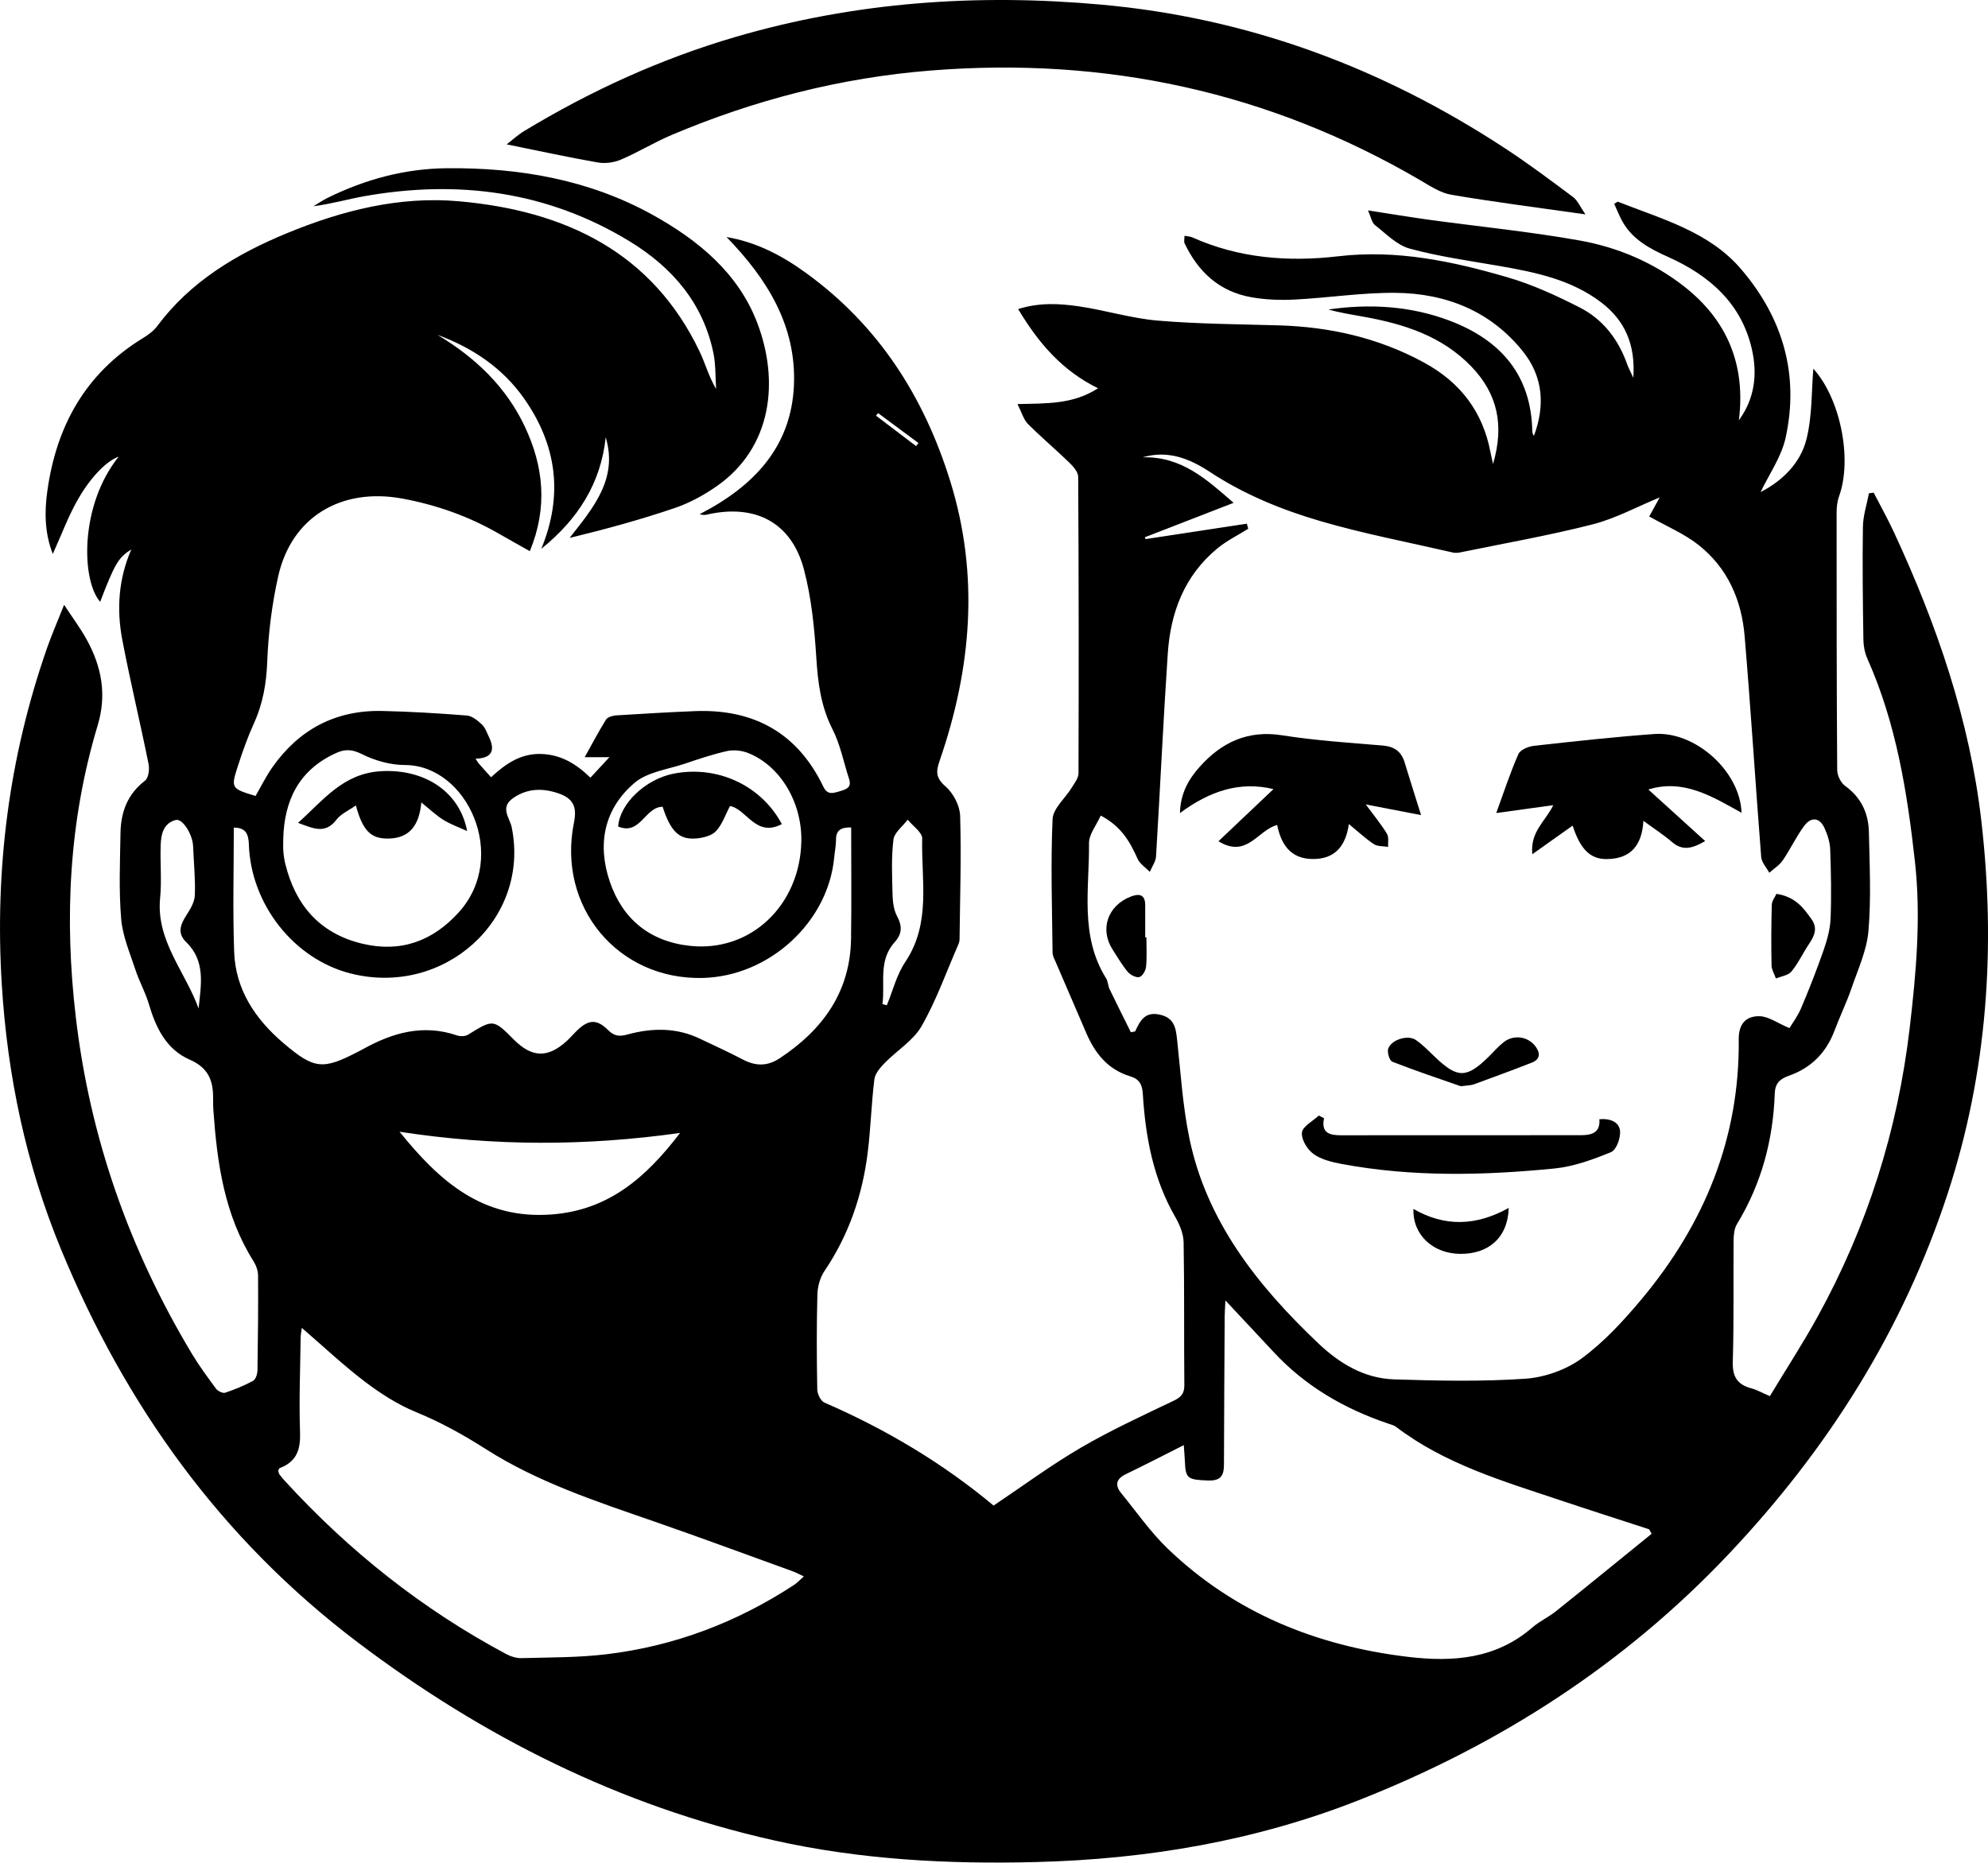
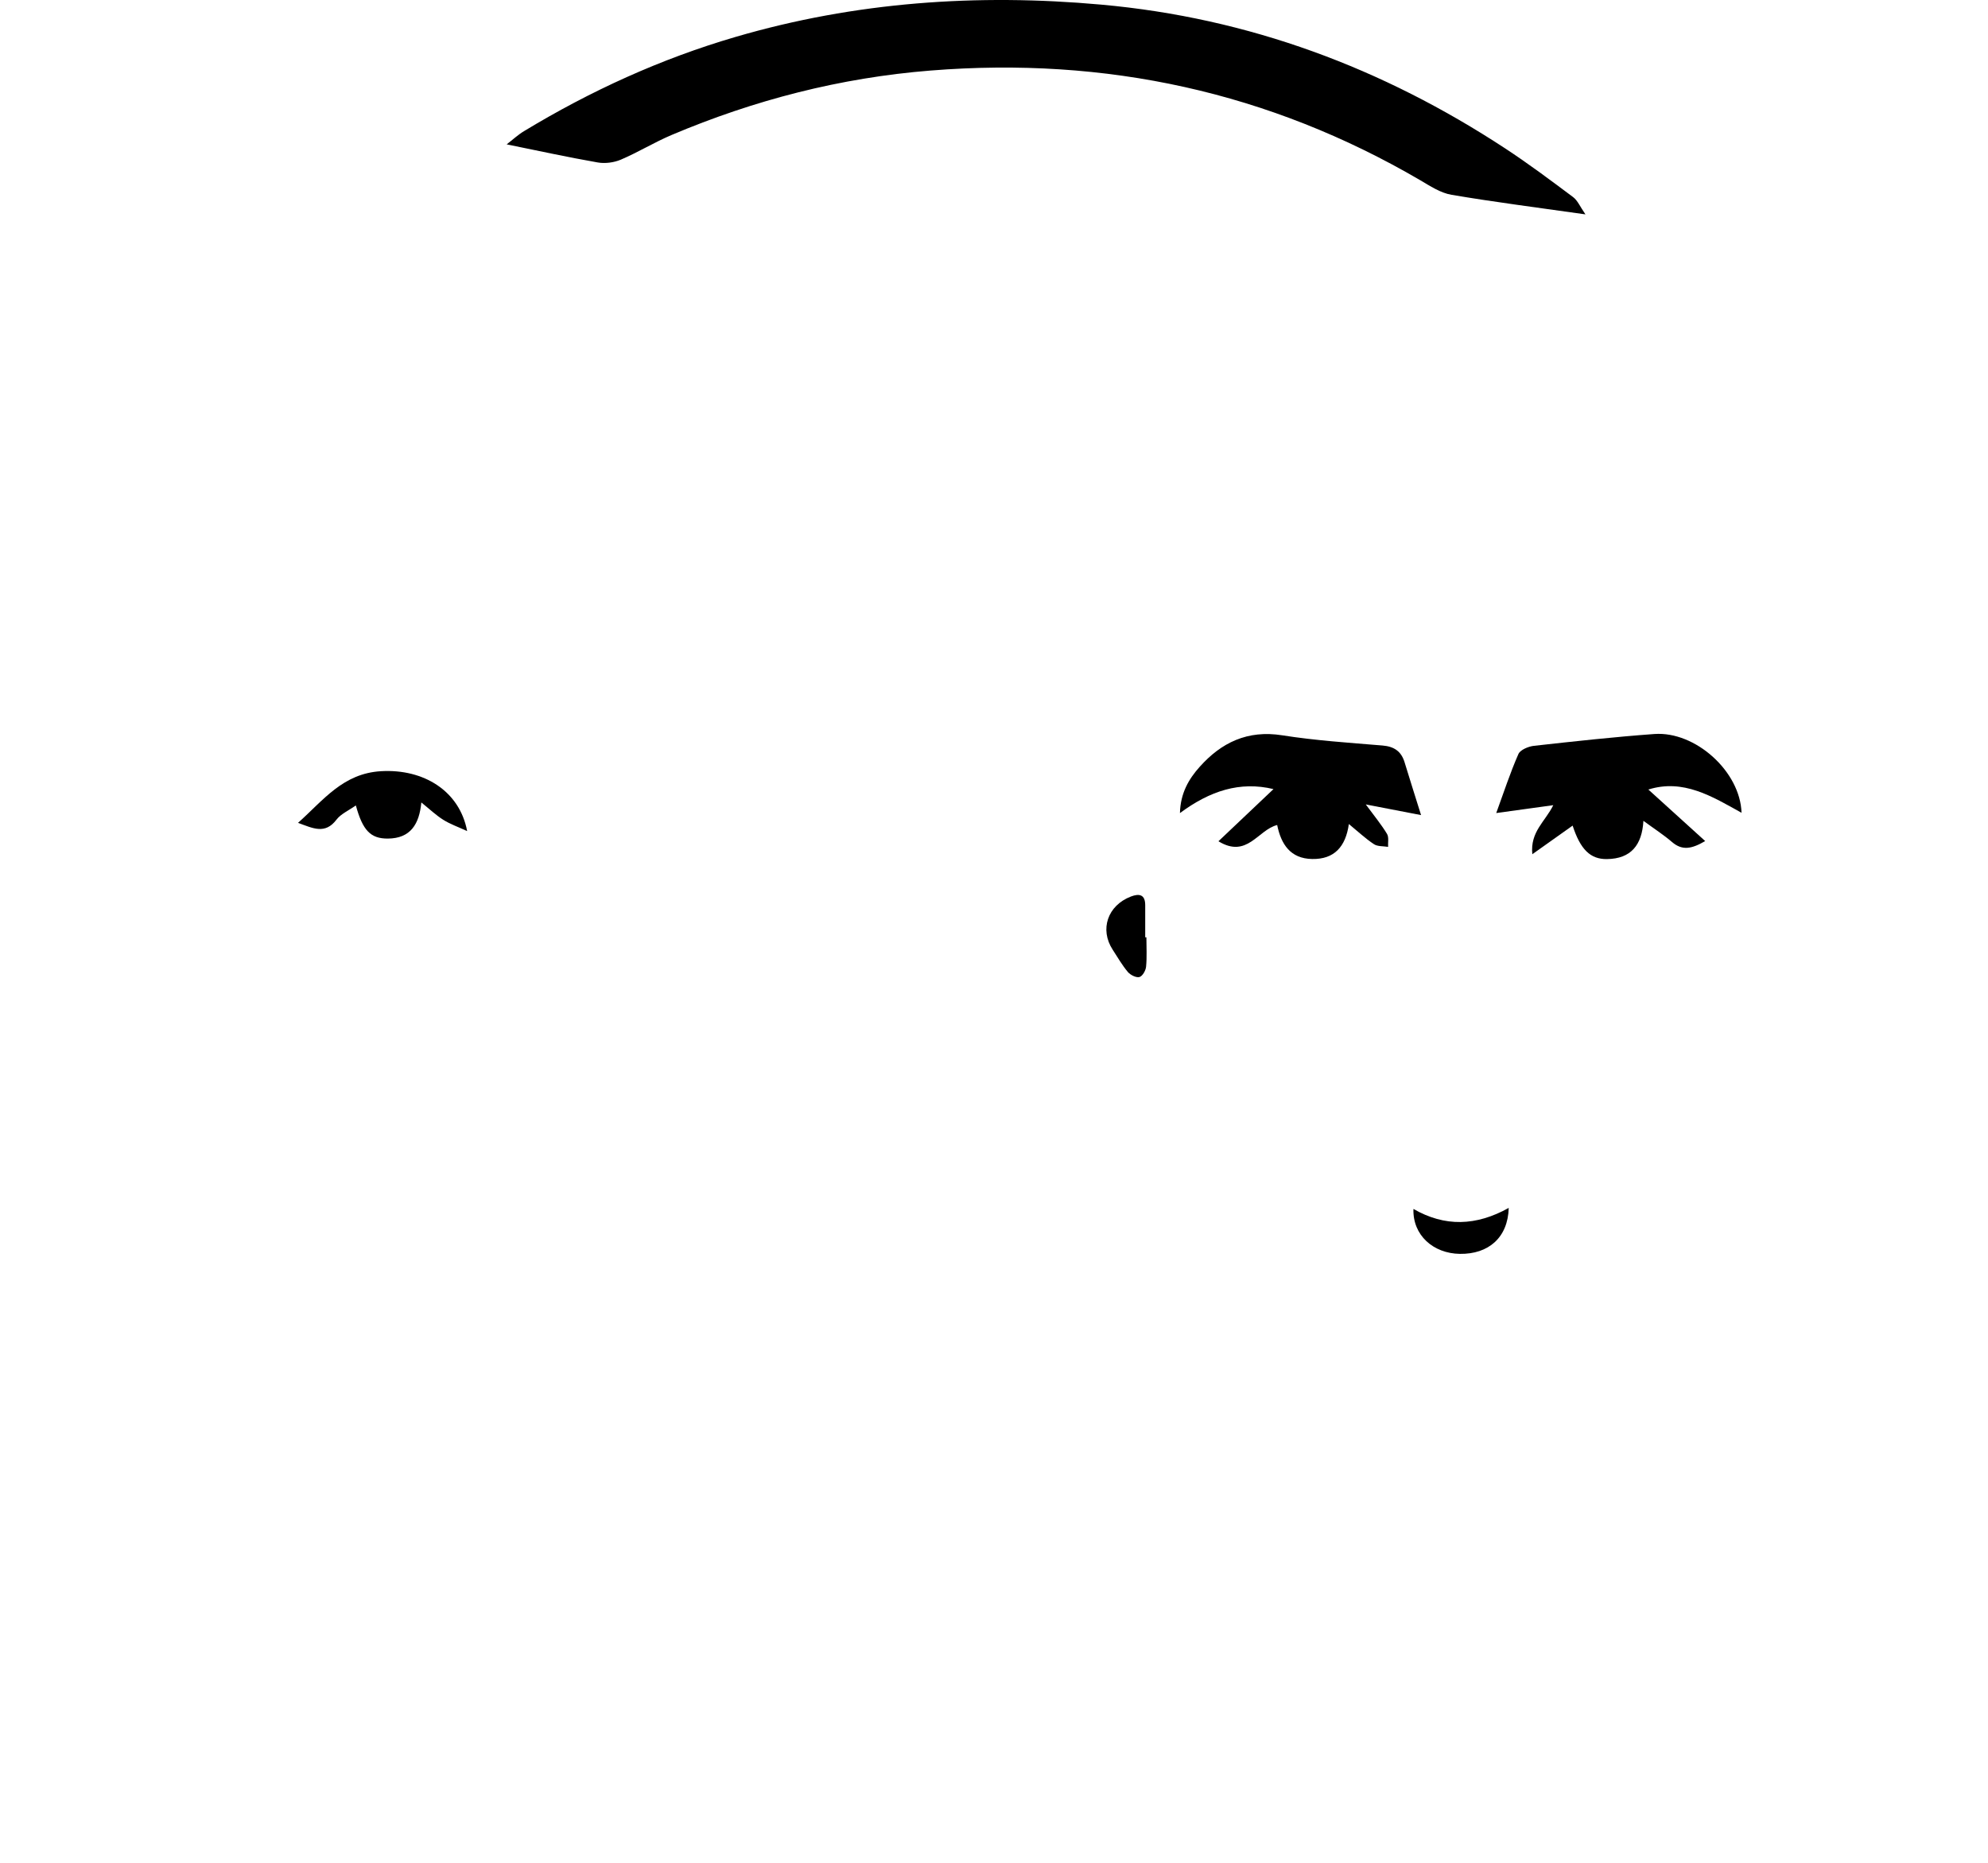
<svg xmlns="http://www.w3.org/2000/svg" viewBox="0 0 503.02 471.33" id="b">
  <defs>
    <style>.d{fill:#000;stroke-width:0px;}</style>
  </defs>
  <g id="c">
-     <path d="M447.82,353.3c4.06-6.73,8.31-13.26,12.06-20.06,12.59-22.84,20.26-47.15,23.3-72.89,1.66-14.1,2.93-28.18,1.35-42.35-1.95-17.54-4.72-34.91-12.02-51.29-.66-1.48-.99-3.2-1.02-4.82-.14-9.53-.27-19.06-.12-28.58.04-2.84.99-5.66,1.53-8.49l1.2-.14c1.72,3.35,3.57,6.65,5.15,10.06,10.83,23.36,19.16,47.51,22.09,73.03,3.67,31.91,1.57,63.43-8.53,94.28-11.31,34.55-30.25,64.63-55.49,91.3-26.26,27.75-57.74,48.11-93.6,62.22-26.07,10.26-53.38,14.9-81.5,15.62-22.38.58-44.61-.6-66.44-5.5-39.06-8.77-73.76-26.27-105.23-50.07-34.79-26.31-58.9-60.18-75.11-99.48C6.59,294.68,1.88,272.26.45,249.1c-1.8-29.12,1.8-57.45,11.44-85.08,1.18-3.37,2.61-6.65,4.33-10.97,2.22,3.39,4.2,6.01,5.75,8.85,3.75,6.85,5.09,13.87,2.74,21.67-7.29,24.22-8.47,48.89-5.52,73.91,3.58,30.38,13.5,58.64,29.33,85.03,1.85,3.08,4,6.01,6.15,8.91.44.59,1.69,1.2,2.28,1.01,2.44-.81,4.85-1.79,7.09-3.02.69-.38,1.09-1.76,1.11-2.68.13-7.98.2-15.96.15-23.93,0-1.24-.5-2.61-1.17-3.68-7.42-11.79-9.21-24.96-10.15-38.34-.06-.83-.06-1.67-.05-2.5.05-4.48-.91-7.96-5.93-10.14-5.98-2.6-8.6-8.18-10.35-14.11-.87-2.94-2.42-5.69-3.38-8.61-1.39-4.25-3.25-8.53-3.61-12.89-.61-7.22-.29-14.52-.17-21.78.09-5.19,1.72-9.75,6.19-13.19.92-.7,1.18-2.89.91-4.23-2.12-10.5-4.64-20.92-6.65-31.44-1.47-7.71-.96-15.4,2.28-22.86-3.26,2.06-4.18,3.62-7.88,13.26-4.73-5.37-5.27-24.32,4.69-36.73-2.82.98-6.83,4.75-10.29,10.77-2.47,4.31-4.2,9.03-6.38,13.84-2.07-5.23-2.13-10.65-1.38-15.96,2.27-16.22,9.49-29.67,24.23-38.68,1.33-.81,2.67-1.8,3.57-3.01,8.36-11.23,19.95-18.2,32.83-23.51,13.89-5.72,28.33-9.42,43.49-8.08,27.05,2.4,48.99,12.97,60.95,38.09,1.42,2.99,2.27,6.25,4.15,9.41-.21-3.02-.08-6.1-.68-9.04-2.57-12.56-10.29-21.68-21.27-28.36-20.75-12.62-43.31-15.6-67.13-11.37-4.2.75-8.32,1.96-12.82,2.53,1.23-.73,2.41-1.54,3.69-2.17,9.47-4.64,19.42-7.36,30.14-7.45,18.32-.16,35.87,2.89,51.9,11.74,11.65,6.44,21.74,14.78,26.55,27.33,5.65,14.73,3.81,31.53-10.14,41.33-3.25,2.28-6.9,4.29-10.67,5.57-8.66,2.95-17.51,5.37-26.64,7.58,6.02-7.67,12.27-14.97,9.13-25.46-1.22,11.62-7.02,20.75-16.3,28.22,5.58-13.54,3.97-26.2-4.37-38.06-5.42-7.7-12.96-12.78-21.9-16.09,9.61,5.75,17.37,13.19,22.08,23.17,4.78,10.1,5.87,20.49,1.29,31.57-2.78-1.57-5.28-2.95-7.76-4.38-7.59-4.39-15.73-7.29-24.41-8.91-15.57-2.9-28.15,4.67-31.5,19.66-1.58,7.05-2.49,14.33-2.77,21.54-.21,5.47-1.06,10.55-3.32,15.54-1.63,3.59-2.95,7.32-4.16,11.07-1.76,5.46-1.62,5.56,4.52,7.43,1.4-2.41,2.65-4.99,4.29-7.31,6.65-9.43,15.85-14.46,27.77-14.2,7.14.16,14.28.59,21.4,1.15,1.35.11,2.75,1.28,3.82,2.28.84.79,1.23,2.04,1.76,3.11q2.62,5.38-3.37,5.53c.3.46.52.88.82,1.23.94,1.09,1.91,2.15,3.1,3.47,3.6-3.32,7.4-6.02,12.59-5.89,5.02.13,8.89,2.44,12.55,6,1.5-1.62,2.94-3.16,4.81-5.18h-6.26c2.01-3.59,3.59-6.63,5.41-9.53.4-.63,1.66-.99,2.55-1.05,6.64-.42,13.28-.81,19.92-1.08,15.16-.6,26.07,5.73,32.47,19.05,1.08,2.24,2.41,1.74,4.17,1.23,1.71-.5,3.09-.97,2.38-3.13-1.38-4.19-2.19-8.63-4.18-12.53-2.98-5.85-3.72-11.89-4.12-18.26-.47-7.43-1.22-14.98-3.11-22.17-3.16-11.98-12.33-16.74-24.69-13.9-.45.1-.93.1-1.71-.13,13.73-7.06,23.21-17.05,23.86-32.67.62-14.98-6.73-26.84-17.06-37.46,7.64,1.3,14.06,4.71,19.95,8.97,18.59,13.41,30.03,31.53,36.63,52.72,7.45,23.9,5.4,47.51-2.67,70.87-.91,2.62-1.02,4.28,1.47,6.43,2,1.73,3.65,4.88,3.73,7.46.32,10.43-.03,20.89-.15,31.33,0,.46-.17.94-.36,1.37-3.01,6.89-5.53,14.05-9.26,20.56-2.09,3.64-6.26,6.15-9.33,9.31-1.13,1.16-2.42,2.66-2.6,4.12-.76,6.14-.92,12.35-1.68,18.49-1.33,10.77-4.76,20.86-10.95,30.03-1.14,1.68-1.74,3.98-1.79,6.01-.21,7.98-.18,15.96-.03,23.94.02,1.16.87,2.93,1.83,3.34,15.6,6.77,29.99,15.37,42.79,26.05,7.43-4.98,14.47-10.2,22.02-14.61,7.56-4.42,15.59-8.11,23.53-11.91,1.95-.93,2.73-1.86,2.71-3.98-.11-12.03.03-24.06-.18-36.09-.04-2.13-.96-4.43-2.06-6.33-5.62-9.72-7.59-20.31-8.26-31.2-.15-2.39-.85-3.79-3.18-4.5-5.8-1.75-9-5.96-11.2-11.11-2.54-5.94-5.12-11.86-7.66-17.79-.33-.77-.79-1.57-.8-2.36-.12-11.27-.5-22.55,0-33.8.12-2.74,3.23-5.33,4.88-8.03.69-1.13,1.68-2.38,1.68-3.58.08-25.01.07-50.02-.08-75.04,0-1.19-1.2-2.57-2.18-3.53-3.45-3.34-7.14-6.45-10.53-9.84-1.1-1.1-1.52-2.82-2.65-5.03,7.31-.19,14.04.12,20.38-4-9.14-4.5-15.09-11.49-20.21-20.04,5.43-1.71,10.44-1.4,15.32-.7,6.69.97,13.24,3.04,19.95,3.61,10.17.87,20.41.91,30.63,1.21,13.01.38,25.31,3.16,36.76,9.39,9.33,5.07,14.91,12.56,16.84,22.66.15.79.34,1.57.66,3.03,2.86-9.73,1.22-17.73-5.55-24.73-7.39-7.64-16.96-10.7-27.17-12.53-2.99-.54-6-1-8.94-1.84,10.48-1.5,20.78-.91,30.69,2.84,13.07,4.95,20.6,13.89,20.9,27.84,0,.44.1.89.42,1.3,2.82-7.59,2.4-14.91-2.84-21.43-8.12-10.1-19.33-14.65-32.24-14.76-8.46-.07-16.93,1.26-25.41,1.7-3.66.19-7.44.05-11.04-.59-8.17-1.45-13.48-6.52-16.86-13.63-.22-.46-.03-1.09-.03-1.92.86.17,1.47.18,1.97.4,11.79,5.3,24.34,6.27,36.93,4.79,14.89-1.74,28.97,1.27,42.9,5.34,6.3,1.84,12.38,4.64,18.23,7.63,5.98,3.06,9.81,8.19,12,14.41.3.84.74,1.63,1.54,3.37.56-8.43-2.12-14.49-8.12-19.07-7.51-5.74-16.54-7.62-25.68-9.21-7.63-1.32-15.35-2.39-22.78-4.41-3.27-.89-6-3.77-8.8-5.96-.81-.63-.99-2.01-1.76-3.71,5.69.88,10.6,1.7,15.53,2.38,12.67,1.73,25.43,2.99,38,5.23,9.63,1.71,18.68,5.56,26.37,11.56,11.15,8.68,15.69,20.12,13.94,33.94,3.98-5.44,4.73-11.54,3.33-17.82-2.57-11.56-10.55-18.74-21.27-23.53-4.64-2.07-9.04-4.45-11.56-9.02-.79-1.43-1.37-2.96-2.04-4.4.55-.32.82-.58.95-.53,11.12,4.39,23.01,7.55,31.11,17,10.7,12.48,14.77,26.83,11.32,42.68-1.07,4.91-4.26,9.4-6.34,13.78,5.37-2.74,10.09-7.22,11.63-13.46,1.46-5.94,1.24-12.26,1.71-17.75,6.7,7.34,9.98,22.62,6.51,32.3-.47,1.31-.62,2.78-.62,4.18,0,21.68,0,43.35.15,65.03,0,1.38.87,3.24,1.98,4.04,4.13,2.98,5.94,6.99,6.04,11.71.18,8.33.59,16.71-.11,24.99-.42,4.95-2.67,9.79-4.32,14.6-1.24,3.61-2.93,7.07-4.27,10.65-2.06,5.48-5.81,9.39-11.46,11.38-2.38.84-3.57,1.96-3.66,4.54-.41,11.74-3.35,22.81-9.55,33.01-.69,1.14-.85,2.72-.86,4.1-.09,10.24.1,20.49-.21,30.73-.12,3.73,1.08,5.8,4.73,6.77,1.39.37,2.67,1.11,4.67,1.97ZM315.48,132.51c.12.43.24.86.36,1.29-2.63,1.65-5.48,3.04-7.84,5-8.39,6.94-11.82,16.27-12.52,26.56-1.15,17.11-1.93,34.24-2.97,51.35-.08,1.33-1.03,2.61-1.58,3.91-1.05-1.09-2.51-2.01-3.08-3.29-1.9-4.21-4.02-8.15-9.33-10.95-1.09,2.45-2.99,4.73-2.97,6.99.12,11.53-2.4,23.43,4.33,34.2.49.79.46,1.87.87,2.72,1.76,3.66,3.59,7.28,5.39,10.92.36-.07.73-.14,1.09-.21,1.21-2.66,2.44-5.06,6.17-4.26,3.8.82,4.12,3.45,4.45,6.43.9,8.28,1.4,16.65,3.08,24.78,4.33,21.06,17.21,37.34,32.64,51.98,5.31,5.04,11.56,8.87,19.17,9.12,11.08.36,22.21.59,33.25-.17,4.9-.34,10.35-2.29,14.25-5.16,5.69-4.19,10.6-9.55,15.13-14.97,16.01-19.14,24.85-40.94,24.58-65.78-.04-3.82,1.79-5.88,5.25-5.82,2.27.04,4.5,1.72,7.58,3.01.65-1.08,2.08-2.98,2.97-5.09,2.06-4.84,3.97-9.75,5.7-14.71.89-2.55,1.63-5.26,1.74-7.93.23-5.83.11-11.67-.1-17.5-.07-1.83-.68-3.73-1.45-5.41-1.24-2.7-3.39-2.86-5.1-.57-2.06,2.77-3.52,5.94-5.47,8.79-.84,1.22-2.24,2.08-3.39,3.11-.71-1.33-1.94-2.62-2.05-4-1.46-18.63-2.62-37.28-4.19-55.9-.77-9.06-4.26-17.24-11.73-23.1-3.64-2.85-8.11-4.73-12.41-7.16.81-1.48,1.79-3.25,2.65-4.82-5.74,2.36-11.17,5.34-17.02,6.83-11.06,2.82-22.35,4.8-33.55,7.1-.58.12-1.24.14-1.82,0-11.13-2.57-22.4-4.71-33.34-7.9-9.88-2.88-19.43-6.78-28.1-12.49-5-3.29-10.52-5.59-17-3.69,9.91-.27,16.27,5.67,23.02,11.52-7.78,3.02-15.12,5.87-22.46,8.71.06.16.12.32.17.47,8.54-1.3,17.08-2.6,25.62-3.9ZM417.91,388.13c-.21-.38-.42-.76-.62-1.14-7.46-2.43-14.93-4.82-22.37-7.31-14.53-4.86-29.33-9.19-41.68-18.62-.55-.42-1.33-.59-2.02-.83-11.11-3.76-20.92-9.47-28.85-17.99-3.98-4.27-7.97-8.52-12.3-13.16-.08,1.66-.18,2.81-.19,3.97-.07,12.26-.15,24.51-.18,36.77,0,2.68-.01,4.96-3.99,4.82-5.1-.18-5.72-.45-5.89-4.64-.05-1.22-.16-2.45-.29-4.31-5.29,2.66-9.93,5.07-14.65,7.34-2.53,1.22-2.8,2.83-1.18,4.82,3.88,4.75,7.41,9.86,11.82,14.09,16.81,16.12,37.43,24.54,60.77,27.33,11.52,1.37,22.27.48,31.4-7.41,1.82-1.58,4.12-2.63,6.01-4.14,8.11-6.49,16.14-13.06,24.21-19.6ZM76.37,336c-.12.93-.29,1.73-.3,2.53-.1,7.98-.43,15.96-.15,23.92.15,4.3-.81,7.42-5.16,9.06-.17.06-.23.4-.36.63.1.32.13.71.33.99.42.58.9,1.12,1.39,1.66,16.14,17.63,34.67,32.41,56.03,43.8,1.13.6,2.55,1.04,3.82,1,7.13-.2,14.31-.13,21.37-.97,17.28-2.05,33.1-8.09,47.52-17.52.84-.55,1.53-1.31,2.53-2.19-1.2-.56-1.93-.98-2.72-1.26-11.65-4.21-23.26-8.52-34.96-12.58-14.74-5.11-29.6-9.97-42.77-18.37-5.66-3.61-11.41-6.8-17.67-9.37-4.58-1.88-8.91-4.65-12.85-7.63-5.49-4.16-10.5-8.9-16.06-13.69ZM215.34,209.38c-2.49-.05-3.81.68-3.8,3.06,0,1.53-.33,3.07-.47,4.61-1.56,16.36-16.44,29.99-33.23,30.42-21.51.55-36.93-18.03-32.61-39.32.81-4-.18-6.16-4.1-7.45-3.84-1.27-7.67-1.25-11.26,1.23-3.49,2.41-.88,5.02-.4,7.39,4.76,23.22-17.02,43.04-40.78,37.01-14.28-3.63-25.23-17.43-25.72-32.68-.09-2.73-.89-4.23-3.81-4.22,0,10.59-.29,21.04.09,31.48.34,9.46,5.29,16.94,12.49,23.07,7.8,6.63,9.93,6.81,18.99,2.09.33-.17.66-.33.98-.51,7.52-4.21,15.32-6.5,23.99-3.53.8.27,2.04.22,2.73-.2,6.4-3.95,6.37-3.98,11.65,1.3,4.55,4.55,8.6,4.64,13.37.25.89-.82,1.67-1.75,2.54-2.59,2.9-2.81,5.01-2.99,7.87-.13,1.56,1.56,2.89,1.67,4.86,1.13,6.22-1.7,12.4-1.81,18.37,1.05,3.63,1.74,7.31,3.39,10.87,5.27,3.25,1.71,6.21,1.74,9.33-.32,11.05-7.29,17.85-16.95,18.05-30.22.14-9.37.03-18.75.03-28.17ZM202.76,212.91c.2-9.84-5.3-19.13-13.49-22.37-1.57-.62-3.6-.85-5.23-.5-3.63.8-7.17,2-10.69,3.19-4.34,1.46-9.52,2.1-12.75,4.84-7.83,6.63-9.51,15.62-6.29,25.07,3.2,9.39,10.1,15.16,20.4,16.22,15.29,1.58,27.72-10.31,28.05-26.45ZM71.67,212.18c0,1.07-.06,2.15.02,3.21.08,1.06.24,2.14.49,3.17,2.52,10.32,8.6,17.64,19.5,20.24,9.73,2.33,17.86-.67,24.45-7.99,12.65-14.05,2.12-37.21-13.68-37.22-3.67,0-7.63-1.13-10.9-2.77-2.46-1.24-4.27-1.28-6.48-.28-9.49,4.3-13.11,12.01-13.4,21.62ZM101.1,286.39c10.16,12.6,21.02,22.18,38.33,20.94,14.62-1.05,24.09-9.44,32.65-20.64-23.92,3.36-47.04,3.37-70.98-.3ZM50.25,255.21c.6-5.93,1.86-11.96-3.13-16.8-2.31-2.24-1.49-4.4,0-6.74,1-1.56,2.11-3.37,2.18-5.11.16-4.13-.28-8.29-.44-12.43-.12-2.97-2.65-7.08-4.4-6.63-3.11.81-3.7,3.6-3.8,6.24-.17,4.51.29,9.07-.15,13.55-1.05,10.76,6.4,18.62,9.74,27.92ZM223.26,254.07c.38.11.75.21,1.13.32,1.52-3.67,2.47-7.69,4.66-10.95,6.61-9.84,4.03-20.72,4.29-31.25.04-1.56-2.39-3.18-3.67-4.77-1.26,1.68-3.4,3.27-3.61,5.07-.55,4.58-.34,9.25-.22,13.89.05,1.85.29,3.87,1.15,5.47,1.31,2.45,1.29,4.45-.56,6.5-4.3,4.74-2.42,10.43-3.15,15.72ZM231.79,112.88c.2-.26.41-.51.61-.77-3.41-2.53-6.81-5.06-10.22-7.58-.18.22-.35.44-.53.65,3.38,2.56,6.76,5.13,10.13,7.69Z" class="d" />
    <path d="M401.18,54.25c-12.12-1.73-23.06-3.11-33.92-4.96-2.79-.47-5.42-2.23-7.93-3.7-38.16-22.3-79.45-31.29-123.85-27.74-22.85,1.82-44.61,7.45-65.53,16.3-4.39,1.86-8.48,4.38-12.86,6.25-1.74.74-3.99,1.04-5.85.71-7.49-1.31-14.92-2.93-23.04-4.58,1.55-1.19,2.88-2.44,4.42-3.36,16.79-10.16,34.56-18.29,53.54-23.84C216.4.49,247.25-1.66,278.64,1.17c37.44,3.37,71.25,16.08,102.19,36.37,5.9,3.87,11.55,8.1,17.19,12.32,1.17.87,1.78,2.43,3.15,4.4Z" class="d" />
    <path d="M440.67,205.68c-7.49-4.16-14.75-8.66-23.59-5.89,4.58,4.15,9.29,8.42,14.38,13.04-3.45,2.02-5.83,2.45-8.41.23-2.09-1.8-4.44-3.31-7.22-5.35-.35,6.09-3.11,9.6-9.23,9.68-4.19.06-6.72-2.43-8.68-8.47-3.2,2.27-6.33,4.5-10.2,7.24-.58-5.7,3.28-8.27,5.3-12.41-4.77.66-9.13,1.26-14.43,1.99,1.93-5.28,3.53-10.2,5.61-14.93.46-1.06,2.51-1.92,3.92-2.08,10.15-1.13,20.3-2.25,30.48-2.99,10.37-.75,21.73,9.47,22.06,19.94Z" class="d" />
    <path d="M341.3,208.51c-.8,5.76-3.7,8.96-9.28,8.86-5.52-.09-7.86-3.73-8.86-8.6-4.9,1.23-7.59,8.55-14.86,4.11,4.76-4.51,9.33-8.84,13.93-13.2-8.51-2.04-16.09.45-23.67,6.07.13-5.09,2.28-8.68,5-11.71,5.43-6.08,12.05-9.37,20.89-7.97,8.37,1.32,16.89,1.88,25.35,2.58,3.02.25,4.77,1.52,5.6,4.25,1.34,4.39,2.73,8.76,4.17,13.36-4.86-.94-8.98-1.74-13.99-2.7,2.22,3.01,3.97,5.13,5.37,7.45.52.86.21,2.18.28,3.29-1.21-.2-2.66-.07-3.58-.68-2.1-1.38-3.94-3.12-6.36-5.11Z" class="d" />
-     <path d="M335.02,282.97c-.82,3.8,1.52,4.31,4.27,4.31,20.22,0,40.43,0,60.65-.02,2.69,0,5.03-.53,4.75-4.04,2.79-.26,5.04.73,5.23,3,.15,1.77-.92,4.76-2.28,5.32-4.58,1.88-9.46,3.67-14.37,4.15-17.93,1.77-35.9,2.18-53.73-1.14-2.5-.47-5.23-1.12-7.19-2.54-1.59-1.15-3.12-3.7-2.92-5.43.18-1.56,2.75-2.87,4.26-4.29l1.33.68Z" class="d" />
-     <path d="M369.61,274.87c-5.18-1.82-11.31-3.85-17.31-6.2-.74-.29-1.39-2.51-1.01-3.41.96-2.28,5.02-3.43,6.96-2.09,1.78,1.23,3.3,2.82,4.87,4.32,5.63,5.39,7.94,5.4,13.45.02,1.29-1.26,2.47-2.66,3.89-3.78,2.58-2.03,6.25-1.45,8.11,1.12,1.21,1.68,1.15,3.21-.96,4.04-4.88,1.92-9.81,3.72-14.73,5.52-.67.24-1.45.22-3.27.46Z" class="d" />
    <path d="M381.75,305.66c-.2,7.55-5.16,11.73-12.35,11.63-6.75-.09-11.98-4.73-11.76-11.37,7.94,4.58,15.88,4.33,24.11-.26Z" class="d" />
-     <path d="M449.49,226.19c4.81.75,6.86,3.56,8.89,6.44,1.61,2.28.7,4.23-.65,6.24-1.54,2.29-2.7,4.85-4.44,6.97-.8.98-2.59,1.2-3.93,1.77-.39-1.11-1.08-2.21-1.11-3.32-.1-5.11-.08-10.22.06-15.33.03-.98.8-1.94,1.17-2.76Z" class="d" />
    <path d="M290.07,237.18c0,2.48.16,4.98-.08,7.44-.09.97-.9,2.41-1.69,2.62-.81.22-2.3-.53-2.93-1.29-1.46-1.74-2.59-3.73-3.83-5.63-3.34-5.14-1.28-11.18,4.6-13.45,2.18-.84,3.62-.47,3.63,2.15,0,2.72,0,5.44,0,8.16.1,0,.2,0,.3,0Z" class="d" />
-     <path d="M197.82,208.55c-6.6,3.44-8.88-3.81-13.11-4.59-1.18,2.24-1.95,4.65-3.54,6.36-1.07,1.16-3.25,1.7-5,1.85-4.35.37-6.49-1.8-8.51-8.02-4.5.03-5.6,7.33-11.25,5,.4-5.76,6.89-11.95,13.95-13.36,11.02-2.21,22.2,2.86,27.48,12.76Z" class="d" />
    <path d="M90.06,203.8c-1.86,1.32-3.82,2.16-4.92,3.61-2.89,3.81-5.96,2.18-9.73.81,6.44-5.75,11.37-12.51,21-13.07,10.79-.63,19.88,5,21.79,15.15-2.35-1.08-4.33-1.77-6.04-2.85-1.83-1.15-3.41-2.66-5.55-4.39-.52,5.46-2.71,9.1-8.47,9.14-4.38.03-6.38-2.08-8.1-8.4Z" class="d" />
  </g>
</svg>